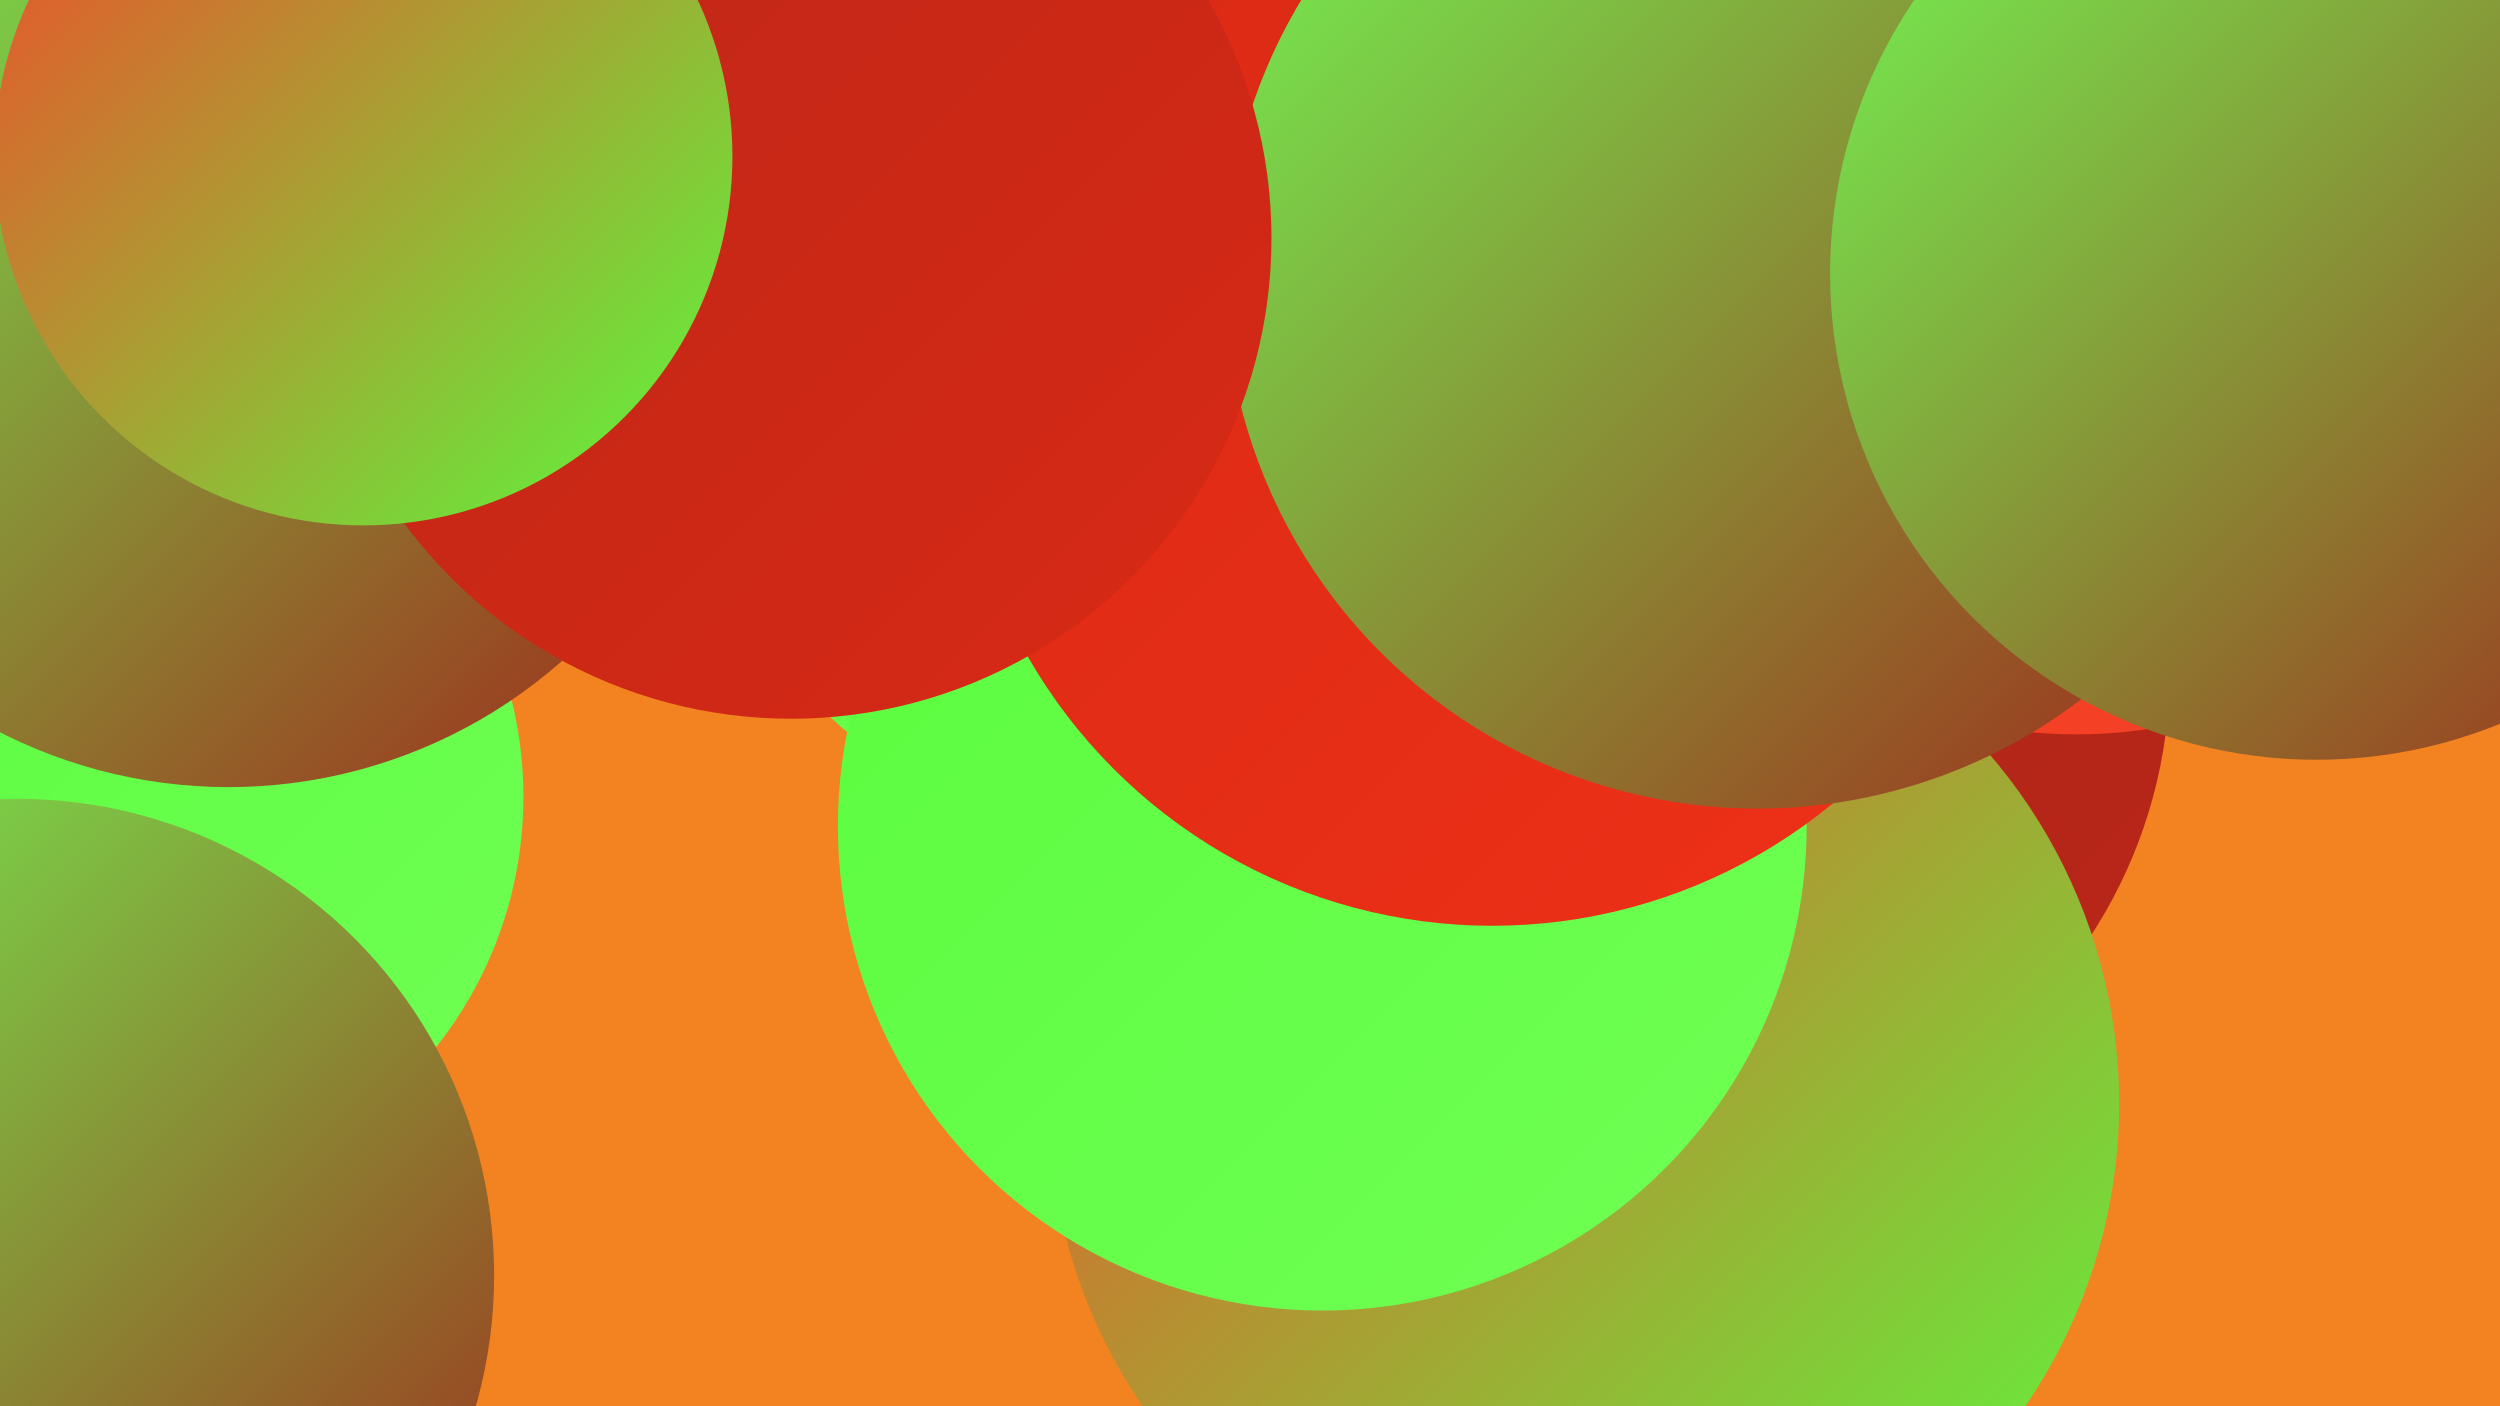
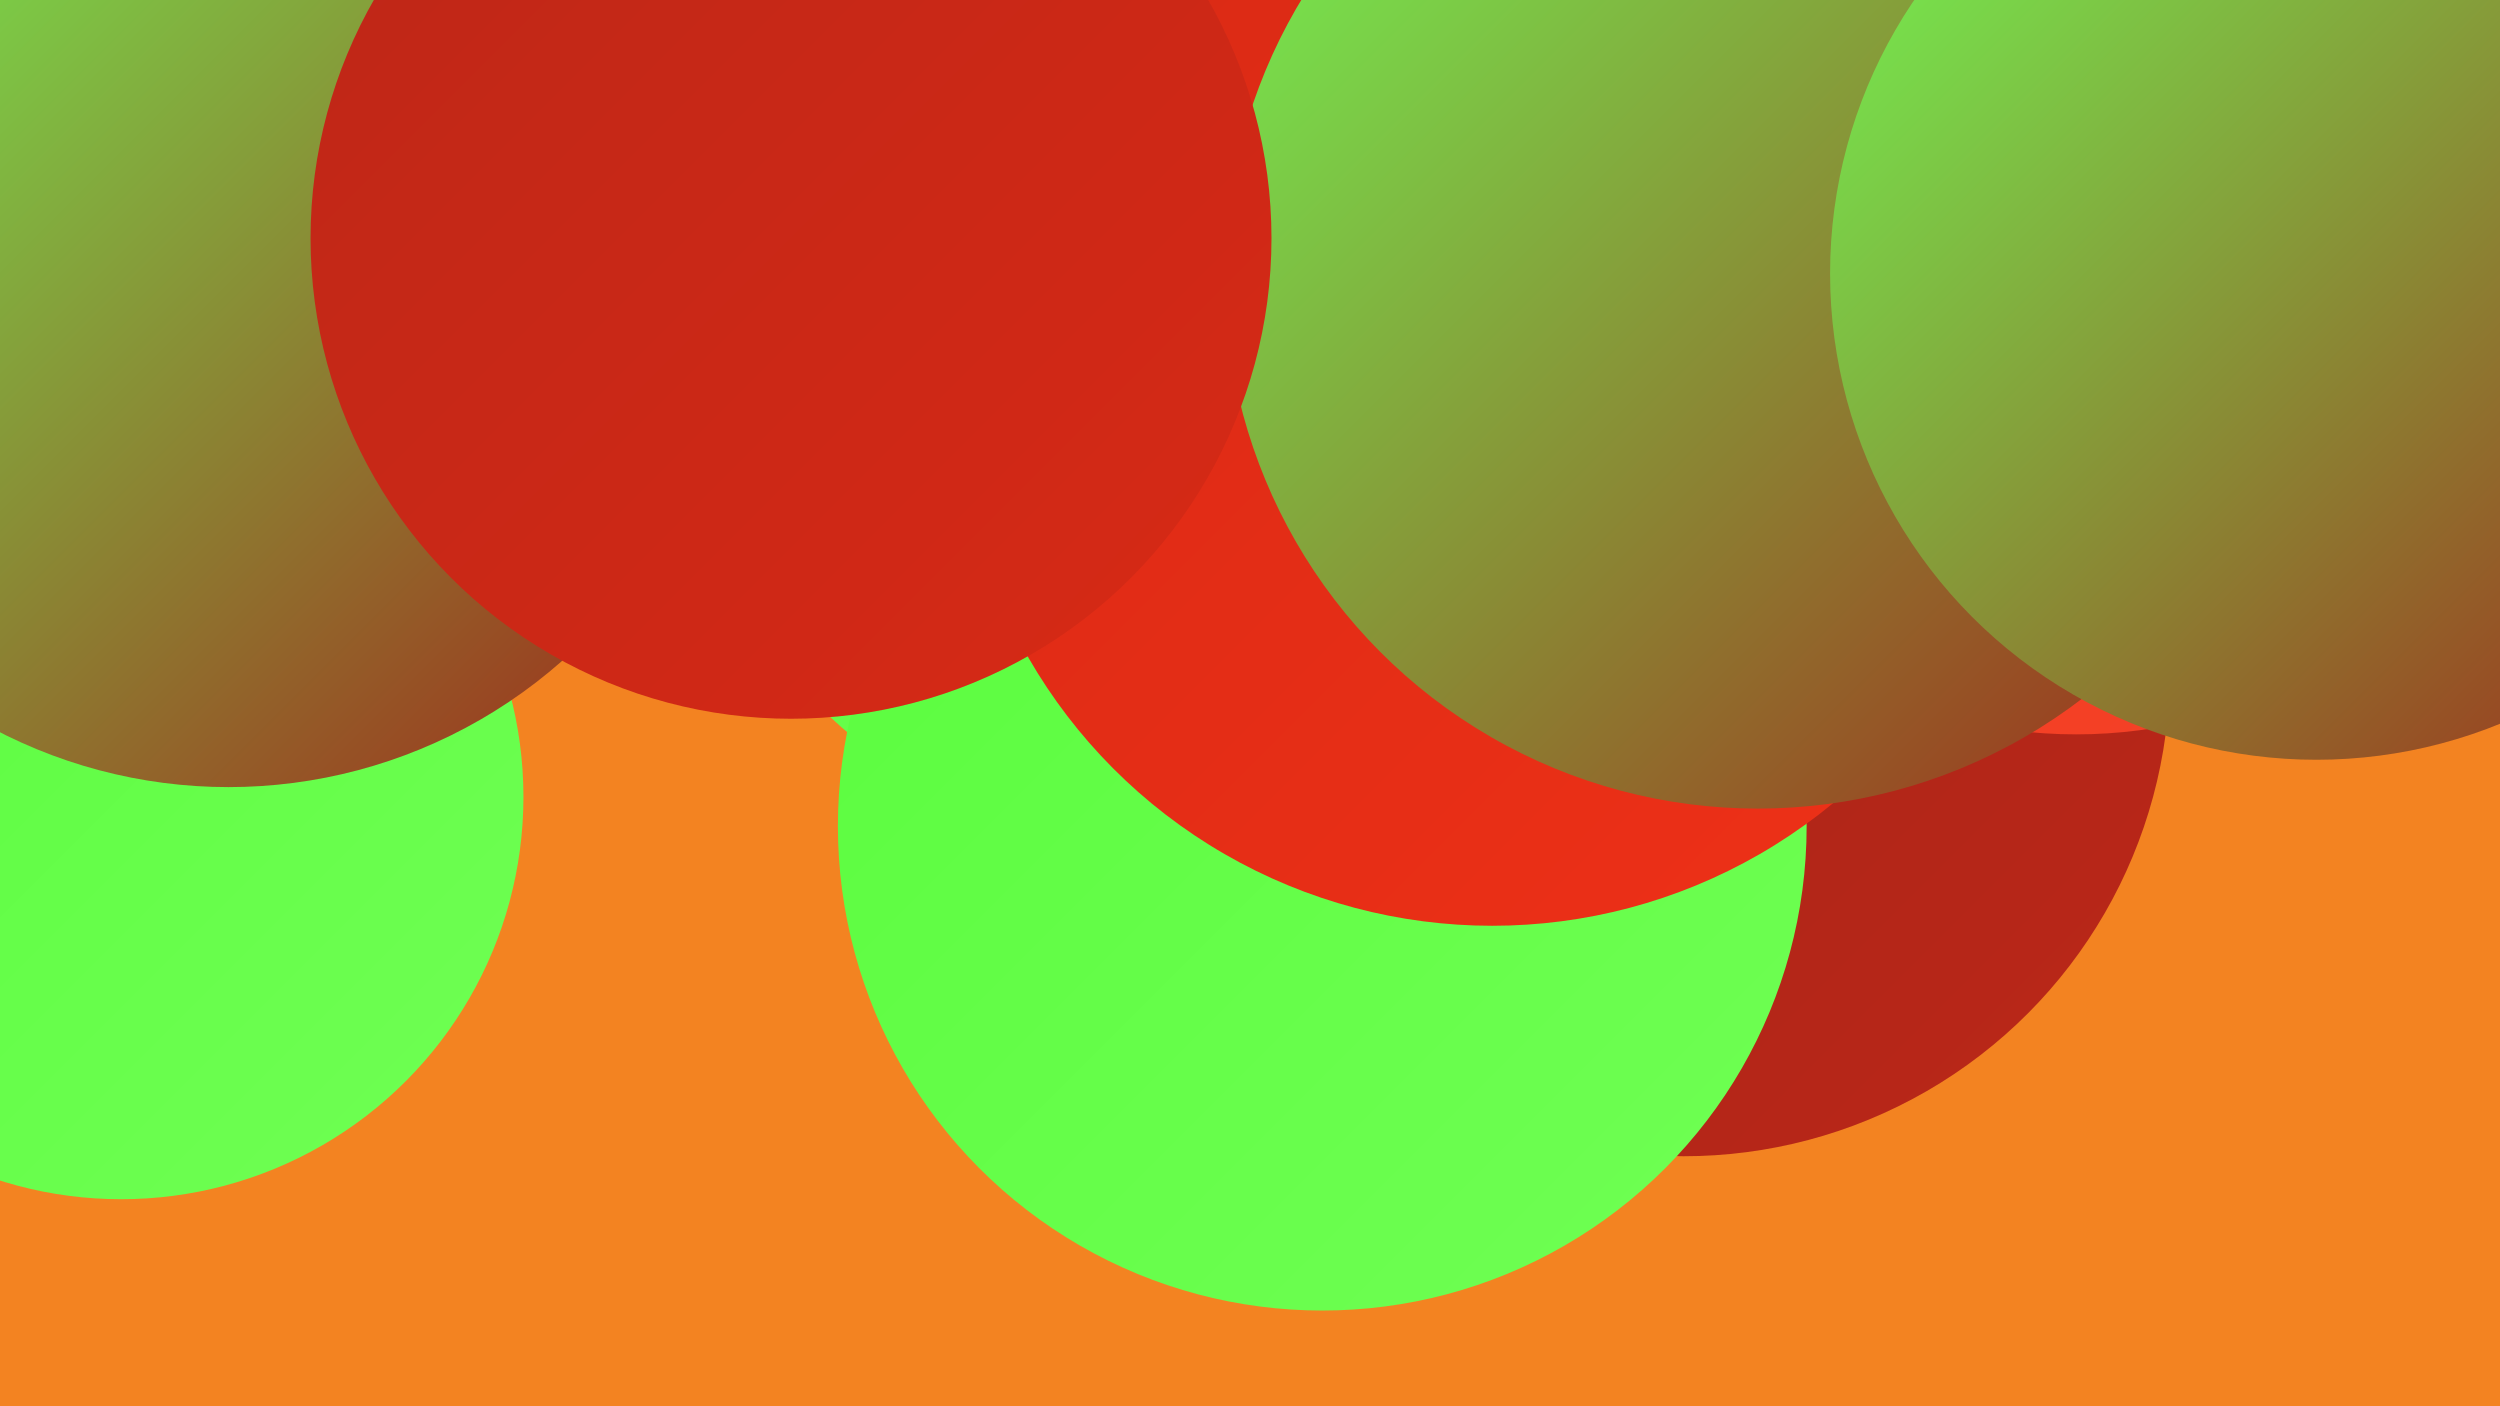
<svg xmlns="http://www.w3.org/2000/svg" width="1280" height="720">
  <defs>
    <linearGradient id="grad0" x1="0%" y1="0%" x2="100%" y2="100%">
      <stop offset="0%" style="stop-color:#a02419;stop-opacity:1" />
      <stop offset="100%" style="stop-color:#bc2718;stop-opacity:1" />
    </linearGradient>
    <linearGradient id="grad1" x1="0%" y1="0%" x2="100%" y2="100%">
      <stop offset="0%" style="stop-color:#bc2718;stop-opacity:1" />
      <stop offset="100%" style="stop-color:#d82915;stop-opacity:1" />
    </linearGradient>
    <linearGradient id="grad2" x1="0%" y1="0%" x2="100%" y2="100%">
      <stop offset="0%" style="stop-color:#d82915;stop-opacity:1" />
      <stop offset="100%" style="stop-color:#ef3117;stop-opacity:1" />
    </linearGradient>
    <linearGradient id="grad3" x1="0%" y1="0%" x2="100%" y2="100%">
      <stop offset="0%" style="stop-color:#ef3117;stop-opacity:1" />
      <stop offset="100%" style="stop-color:#f6452a;stop-opacity:1" />
    </linearGradient>
    <linearGradient id="grad4" x1="0%" y1="0%" x2="100%" y2="100%">
      <stop offset="0%" style="stop-color:#f6452a;stop-opacity:1" />
      <stop offset="100%" style="stop-color:#59fc3d;stop-opacity:1" />
    </linearGradient>
    <linearGradient id="grad5" x1="0%" y1="0%" x2="100%" y2="100%">
      <stop offset="0%" style="stop-color:#59fc3d;stop-opacity:1" />
      <stop offset="100%" style="stop-color:#70ff54;stop-opacity:1" />
    </linearGradient>
    <linearGradient id="grad6" x1="0%" y1="0%" x2="100%" y2="100%">
      <stop offset="0%" style="stop-color:#70ff54;stop-opacity:1" />
      <stop offset="100%" style="stop-color:#a02419;stop-opacity:1" />
    </linearGradient>
  </defs>
  <rect width="1280" height="720" fill="#f38321" />
  <circle cx="862" cy="343" r="249" fill="url(#grad0)" />
  <circle cx="62" cy="408" r="206" fill="url(#grad5)" />
  <circle cx="34" cy="114" r="202" fill="url(#grad6)" />
  <circle cx="117" cy="145" r="258" fill="url(#grad6)" />
-   <circle cx="708" cy="199" r="269" fill="url(#grad4)" />
  <circle cx="737" cy="9" r="198" fill="url(#grad3)" />
-   <circle cx="811" cy="565" r="274" fill="url(#grad4)" />
-   <circle cx="1148" cy="11" r="202" fill="url(#grad0)" />
  <circle cx="1112" cy="123" r="194" fill="url(#grad2)" />
  <circle cx="1063" cy="126" r="250" fill="url(#grad3)" />
  <circle cx="1091" cy="34" r="199" fill="url(#grad4)" />
  <circle cx="783" cy="53" r="198" fill="url(#grad2)" />
-   <circle cx="9" cy="653" r="244" fill="url(#grad6)" />
  <circle cx="565" cy="220" r="203" fill="url(#grad5)" />
  <circle cx="677" cy="423" r="248" fill="url(#grad5)" />
  <circle cx="764" cy="200" r="274" fill="url(#grad2)" />
  <circle cx="900" cy="141" r="273" fill="url(#grad6)" />
  <circle cx="405" cy="122" r="246" fill="url(#grad1)" />
-   <circle cx="186" cy="80" r="189" fill="url(#grad4)" />
  <circle cx="1186" cy="140" r="249" fill="url(#grad6)" />
</svg>